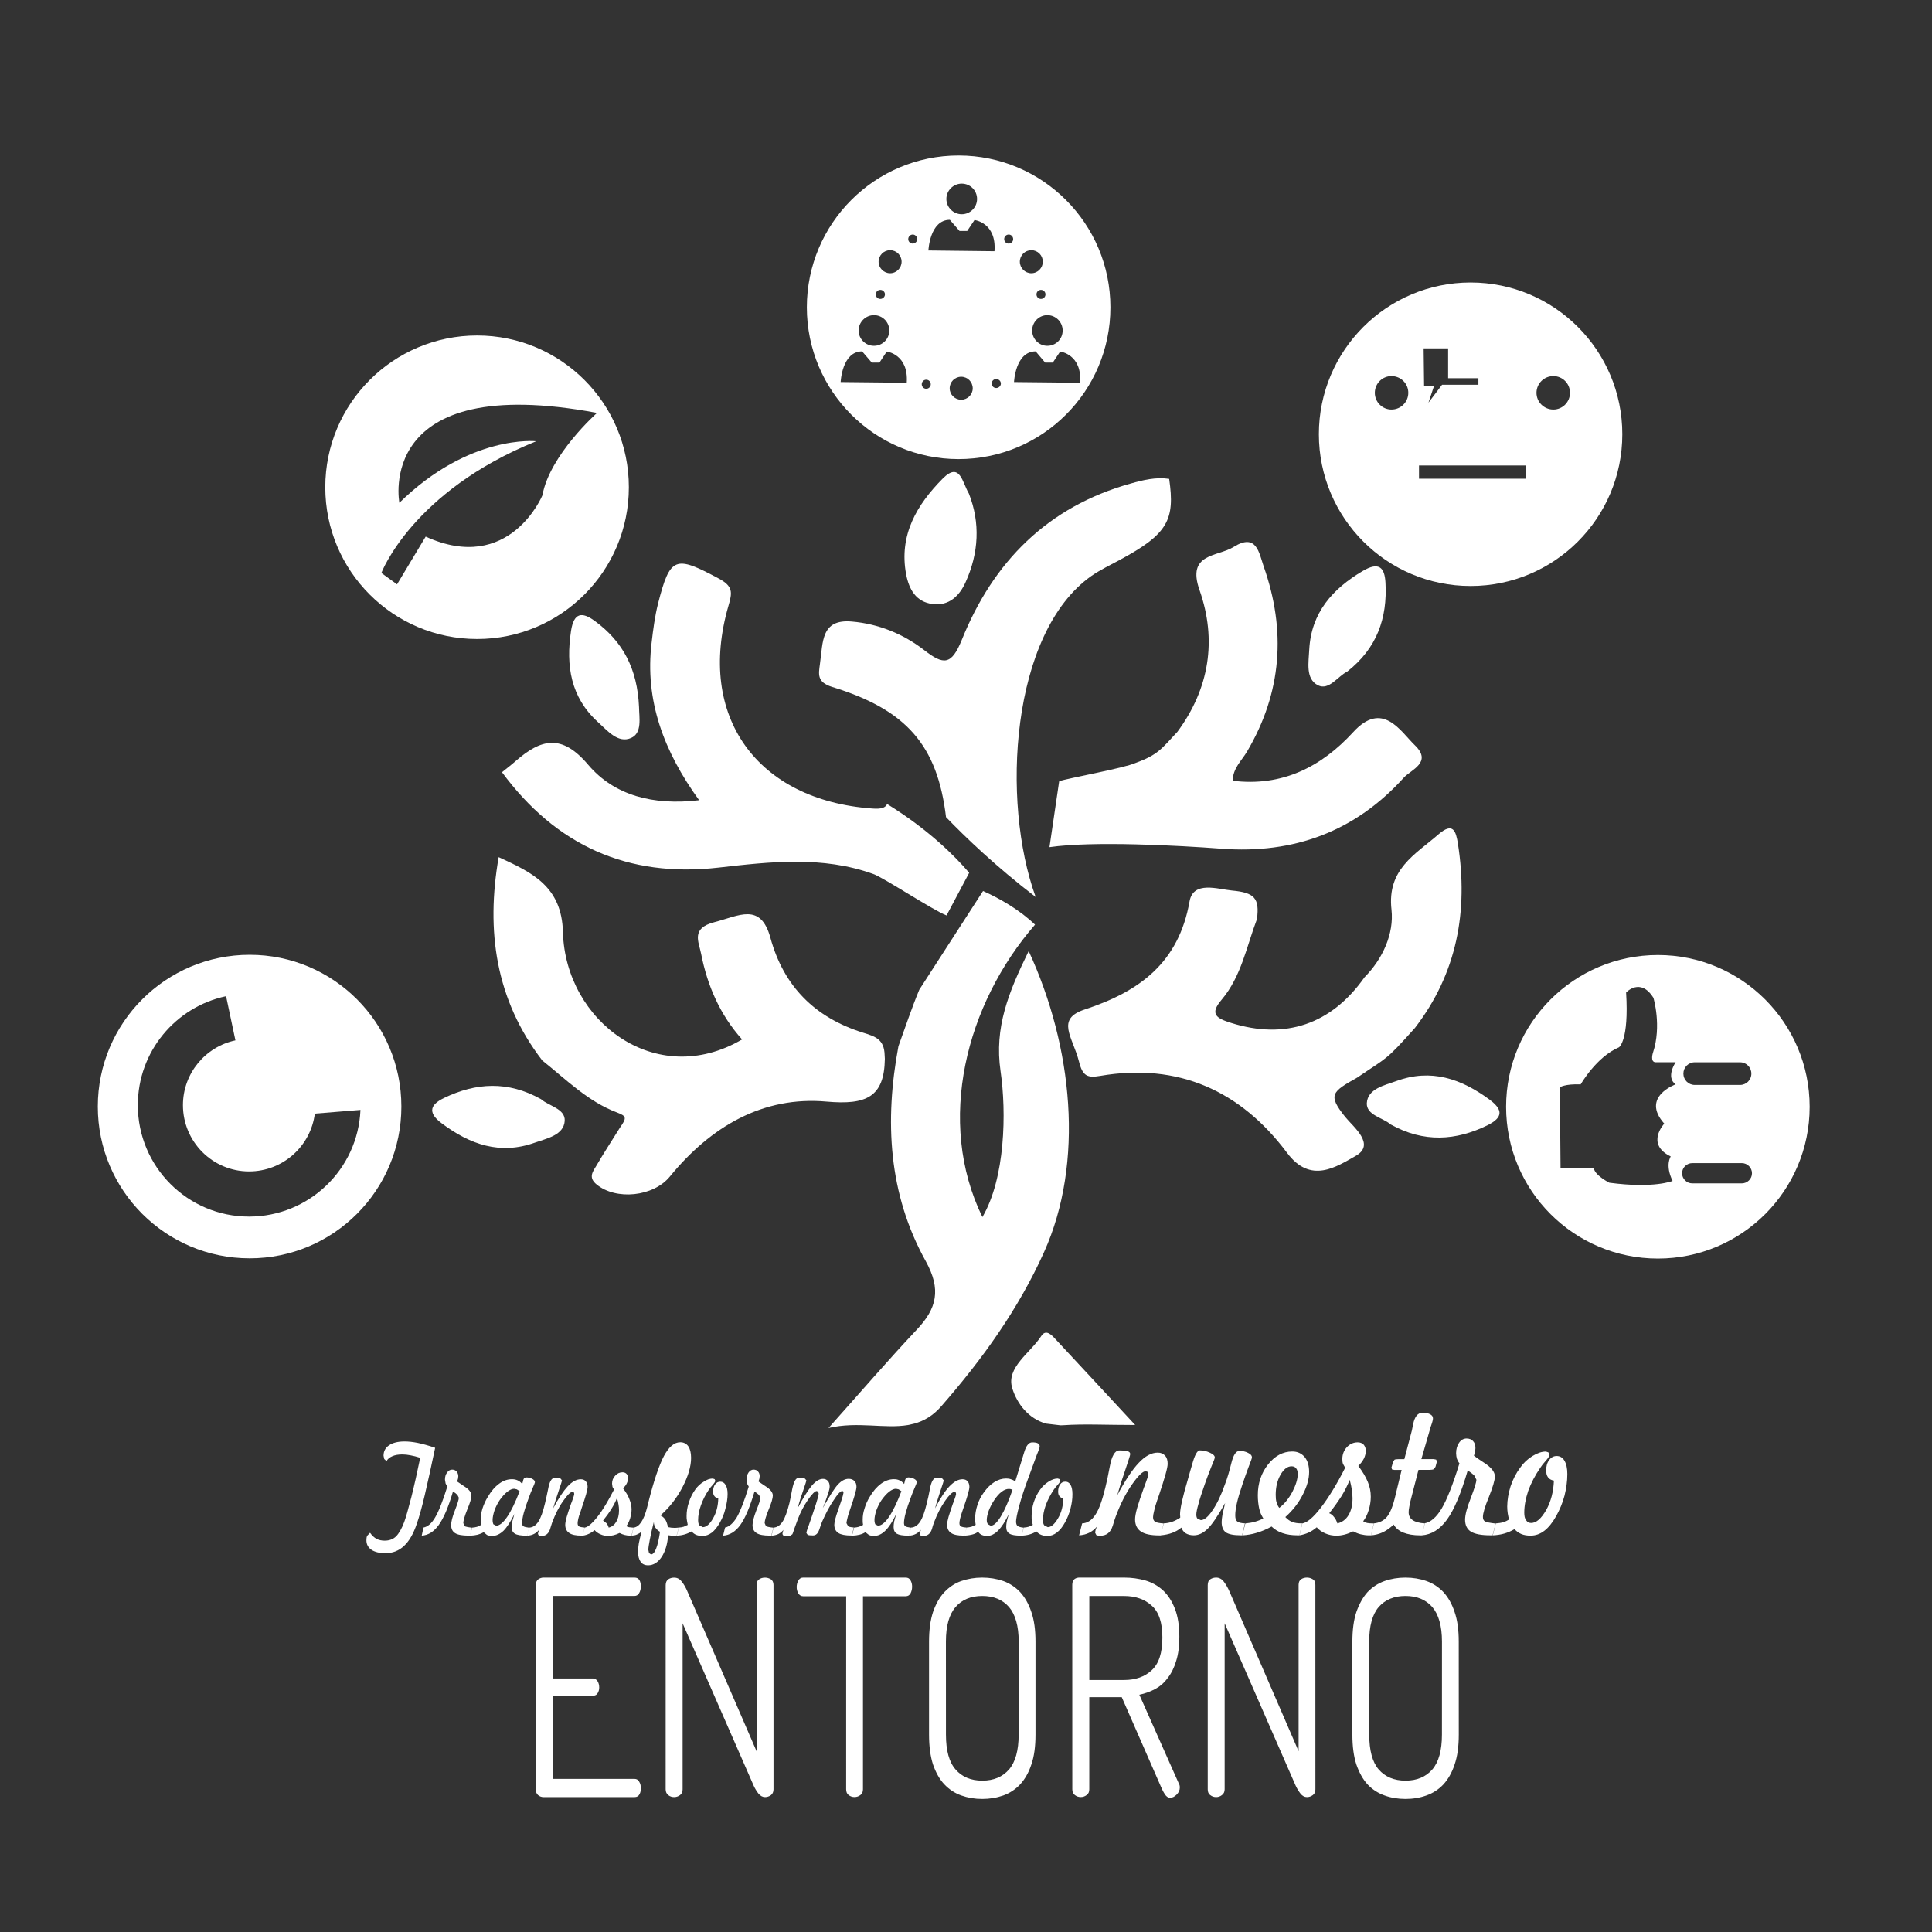
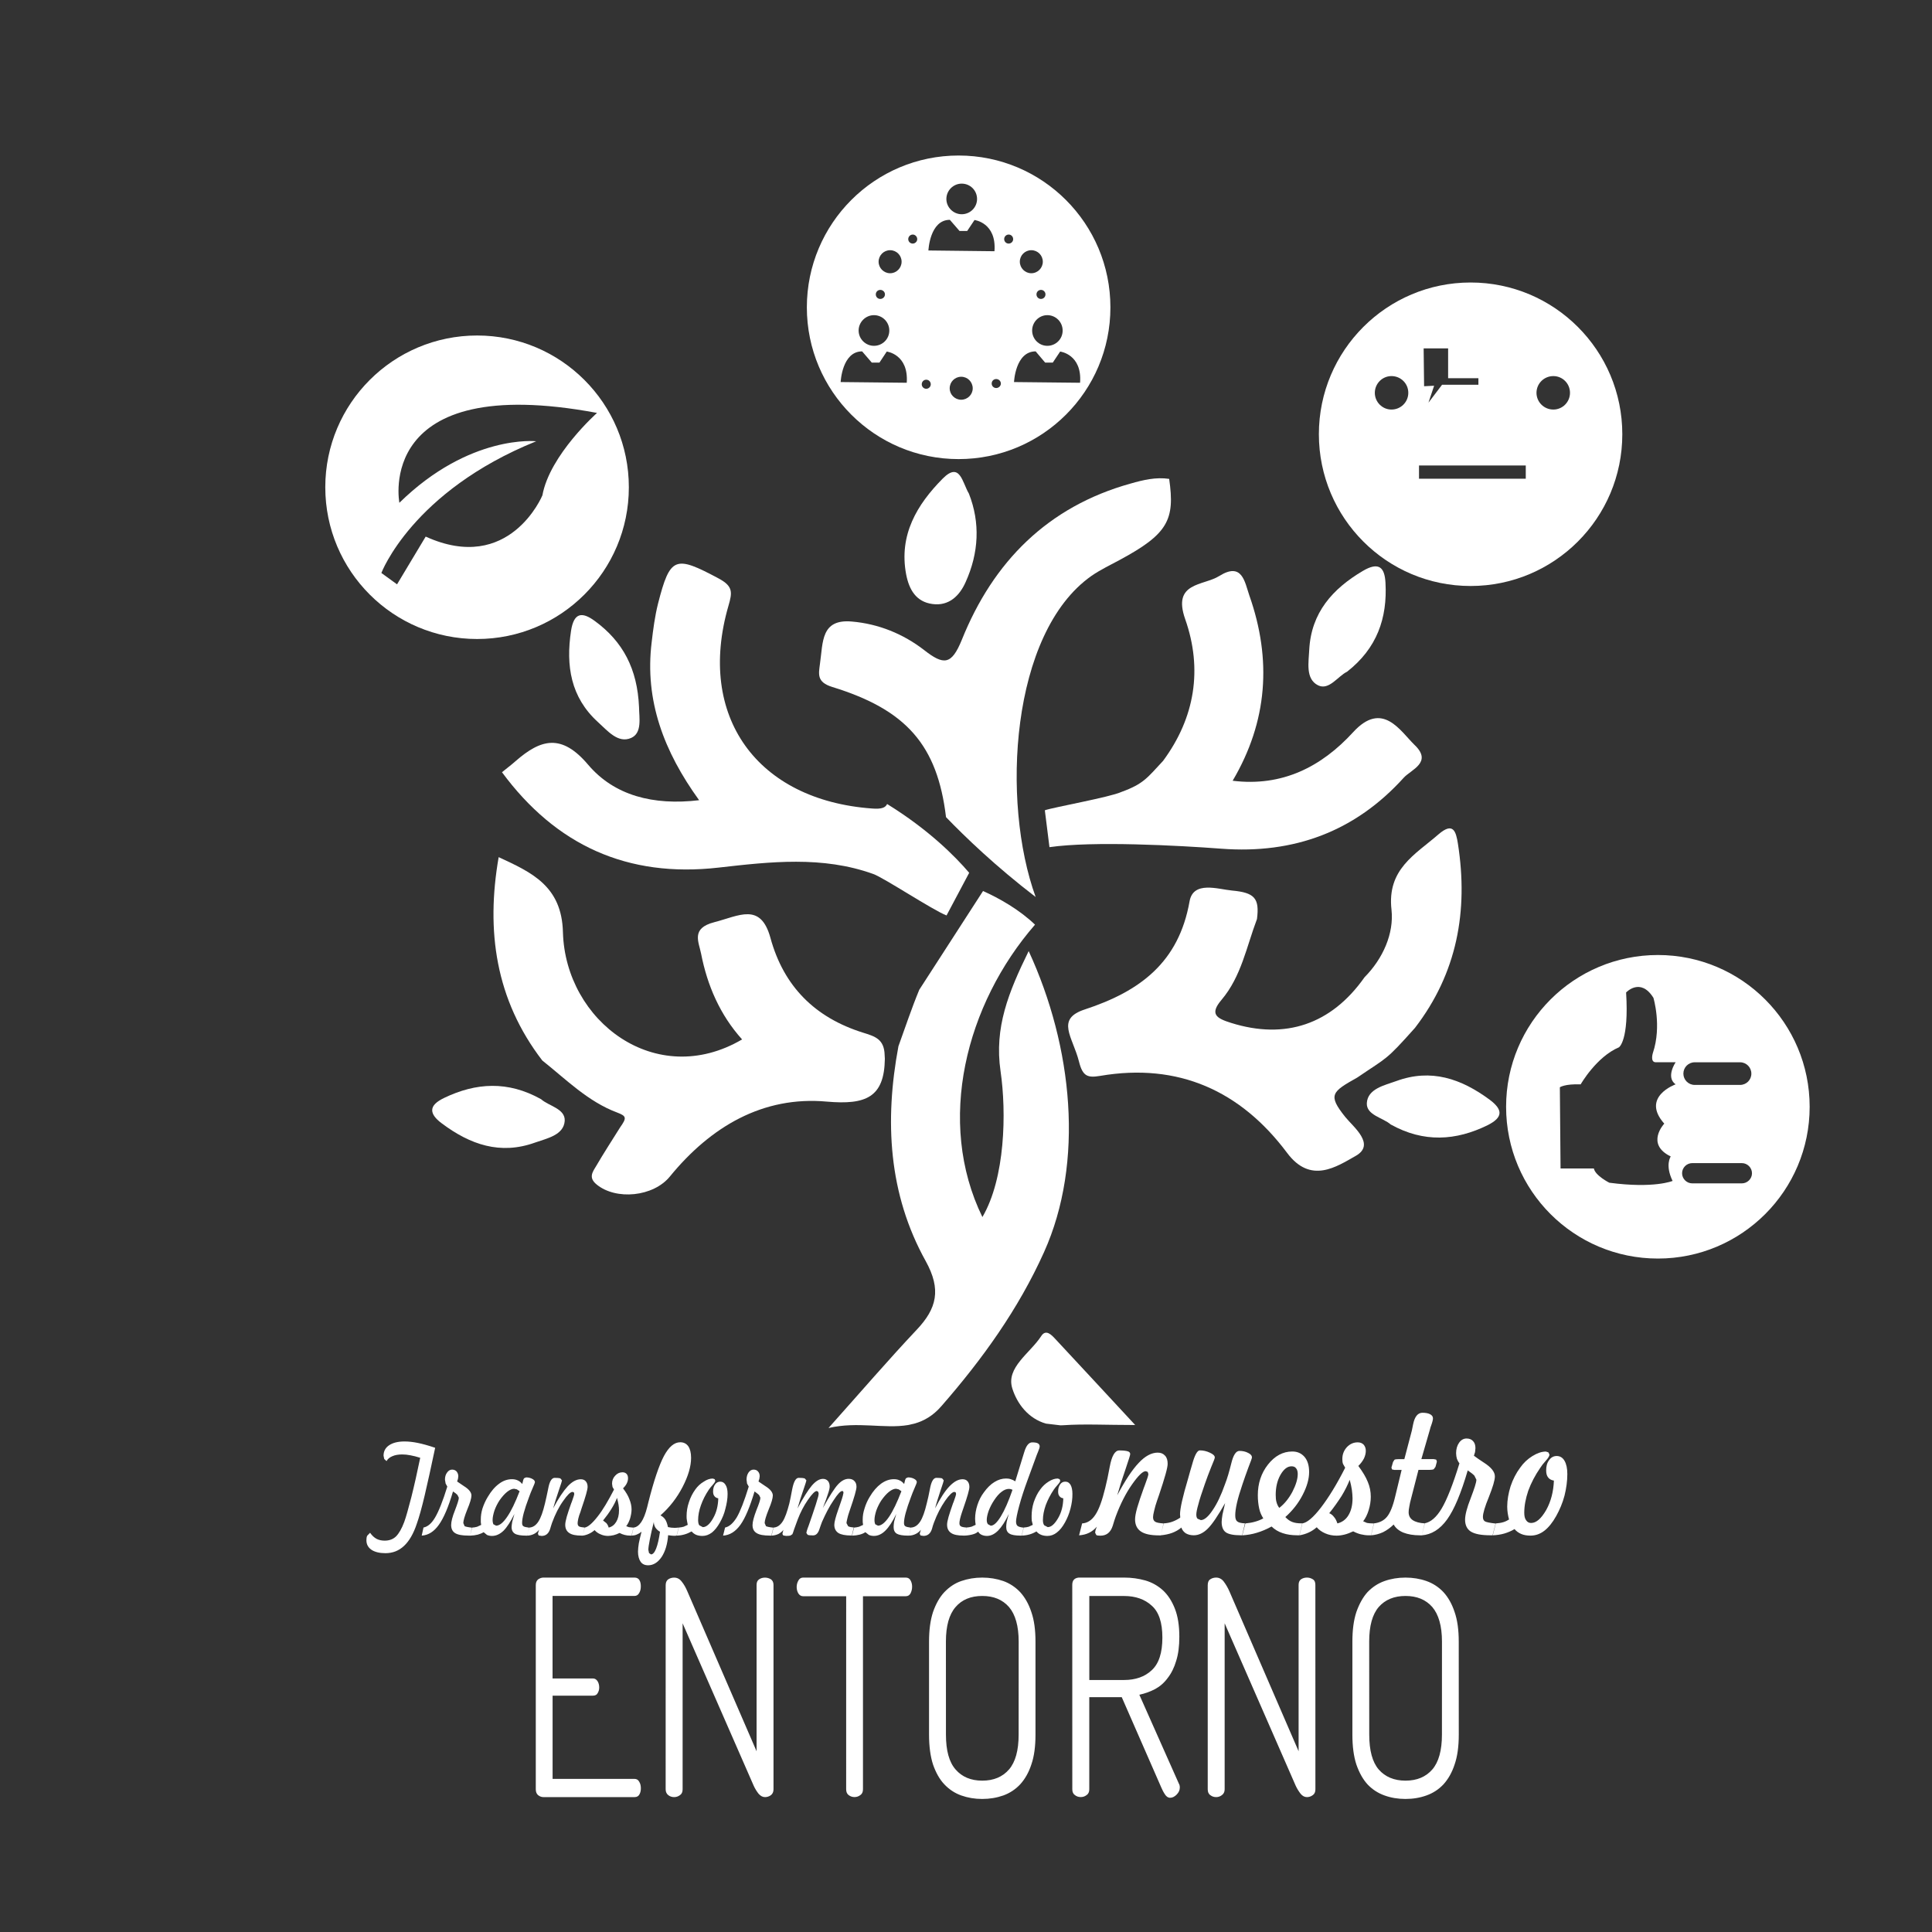
<svg xmlns="http://www.w3.org/2000/svg" version="1.1" id="Capa_1" x="0px" y="0px" width="107.432px" height="107.432px" viewBox="0 0 107.432 107.432" enable-background="new 0 0 107.432 107.432" xml:space="preserve">
  <rect x="0" y="0" width="107.432" height="107.432" fill="#333333" stroke="none" />
  <g>
    <path fill="#FFFFFF" d="M75.479,59.915c1.695-1.156,1.545-0.901,3.203-2.758c2.345-3.05,2.971-6.501,2.389-10.236   c-0.11-0.704-0.269-1.228-1.084-0.524c-1.293,1.124-2.869,1.935-2.61,4.195c0.142,1.312-0.472,2.712-1.499,3.749   c-1.854,2.632-4.417,3.481-7.418,2.54c-0.832-0.258-1.203-0.495-0.536-1.282c1.102-1.302,1.39-2.959,1.972-4.494   c0.148-1.156-0.129-1.471-1.396-1.586c-0.771-0.073-2.149-0.556-2.353,0.604c-0.602,3.399-2.759,5.002-5.826,6.009   c-1.638,0.535-0.675,1.514-0.323,2.896c0.206,0.829,0.482,0.914,1.178,0.798c4.354-0.743,7.814,0.835,10.39,4.275   c1.313,1.769,2.76,0.771,3.814,0.178c1.14-0.639-0.129-1.615-0.575-2.167C73.821,60.879,74.053,60.717,75.479,59.915z" />
    <path fill="#FFFFFF" d="M58.969,79.258l0.148-0.005c1.175-0.081,2.368-0.013,4.007-0.013c-1.685-1.813-3.055-3.302-4.435-4.777   c-0.213-0.231-0.528-0.572-0.787-0.173c-0.611,0.95-1.981,1.755-1.61,2.921c0.268,0.85,0.89,1.671,1.869,1.951L58.969,79.258z" />
    <path fill="#FFFFFF" d="M33.246,40.149c0.528,0.474,1.119,1.211,1.851,0.885c0.622-0.278,0.444-1.122,0.437-1.723   c-0.094-2.105-0.881-3.632-2.474-4.791c-0.686-0.499-1.147-0.472-1.306,0.555C31.458,37.026,31.736,38.774,33.246,40.149z" />
-     <path fill="#FFFFFF" d="M58.357,47.108c2.401-0.349,7.178-0.095,9.565,0.086c4.036,0.303,7.435-0.96,10.139-3.952   c0.408-0.446,1.61-0.849,0.604-1.812c-0.796-0.771-1.788-2.506-3.427-0.709c-1.761,1.921-3.943,3.036-6.695,2.694   c0.02-0.705,0.501-1.117,0.797-1.616c1.945-3.292,2.187-6.735,0.927-10.309c-0.258-0.754-0.396-1.87-1.668-1.078   c-0.887,0.558-2.629,0.329-1.896,2.405c0.974,2.772,0.547,5.47-1.232,7.878c-0.877,0.937-1.072,1.275-2.323,1.729   c-0.629,0.29-3.788,0.853-4.251,1.017L58.357,47.108z" />
+     <path fill="#FFFFFF" d="M58.357,47.108c2.401-0.349,7.178-0.095,9.565,0.086c4.036,0.303,7.435-0.96,10.139-3.952   c0.408-0.446,1.61-0.849,0.604-1.812c-0.796-0.771-1.788-2.506-3.427-0.709c-1.761,1.921-3.943,3.036-6.695,2.694   c1.945-3.292,2.187-6.735,0.927-10.309c-0.258-0.754-0.396-1.87-1.668-1.078   c-0.887,0.558-2.629,0.329-1.896,2.405c0.974,2.772,0.547,5.47-1.232,7.878c-0.877,0.937-1.072,1.275-2.323,1.729   c-0.629,0.29-3.788,0.853-4.251,1.017L58.357,47.108z" />
    <path fill="#FFFFFF" d="M72.803,36.12c-0.029,0.699-0.223,1.631,0.489,1.988c0.612,0.303,1.11-0.517,1.61-0.753   c1.668-1.302,2.25-2.985,2.14-4.952c-0.045-0.847-0.362-1.186-1.259-0.656C74.091,32.746,72.914,34.073,72.803,36.12z" />
    <path fill="#FFFFFF" d="M77.646,60.113c-0.658,0.237-1.595,0.428-1.641,1.225c-0.035,0.675,0.906,0.813,1.325,1.189   c1.844,1.024,3.629,0.907,5.396,0.039c0.41-0.208,0.657-0.427,0.657-0.683c0.001-0.215-0.177-0.454-0.546-0.731   C81.247,59.978,79.572,59.407,77.646,60.113z" />
    <path fill="#FFFFFF" d="M29.746,63.537c0.667-0.237,1.601-0.413,1.656-1.21c0.038-0.682-0.898-0.826-1.314-1.204   c-1.842-1.031-3.62-0.924-5.398-0.068c-0.415,0.203-0.657,0.419-0.657,0.68c0.001,0.213,0.156,0.452,0.536,0.734   C26.144,63.649,27.819,64.23,29.746,63.537z" />
    <path fill="#FFFFFF" d="M47.988,57.422c-2.657-0.831-4.408-2.561-5.148-5.275c-0.546-1.983-1.741-1.221-3.121-0.866   c-1.313,0.336-0.861,1.093-0.732,1.756c0.345,1.762,1.048,3.396,2.278,4.762c-4.794,2.812-9.824-1.013-9.962-5.958   c-0.063-2.58-1.75-3.333-3.574-4.178l0,0c-0.712,4.091-0.177,7.921,2.426,11.307c1.324,1.051,2.537,2.287,4.167,2.896   c0.529,0.199,0.528,0.301,0.158,0.828c-0.452,0.722-0.917,1.437-1.343,2.169c-0.195,0.319-0.417,0.628,0.037,1   c1.075,0.888,3.158,0.694,4.083-0.449c2.261-2.764,5.167-4.481,8.723-4.157c2.167,0.189,3.194-0.234,3.224-2.38l-0.011-0.194   C49.174,57.774,48.653,57.631,47.988,57.422z" />
    <path fill="#FFFFFF" d="M51.848,33.587c0.917,0.127,1.51-0.46,1.844-1.211c0.74-1.633,0.823-3.307,0.185-4.929   c-0.369-0.612-0.491-1.81-1.463-0.827c-1.426,1.442-2.437,3.127-2.027,5.315C50.552,32.79,50.94,33.465,51.848,33.587z" />
    <path fill="#FFFFFF" d="M49.33,44.708c-0.093,0.206-0.315,0.292-0.833,0.251c-6.406-0.463-9.771-5.13-7.991-11.27   c0.222-0.754,0.259-1.092-0.547-1.524c-2.417-1.291-2.695-1.232-3.37,1.408c-0.175,0.701-0.27,1.429-0.353,2.149   c-0.396,3.235,0.686,6.075,2.64,8.775c-2.555,0.305-4.723-0.262-6.176-1.978c-1.473-1.737-2.62-1.426-4.028-0.197   c-0.24,0.214-0.509,0.414-0.759,0.618c3,4.066,6.981,5.879,12.037,5.305c2.88-0.327,5.787-0.662,8.61,0.355   c0.585,0.206,3.308,2.01,4.074,2.305l1.26-2.372C53.09,47.593,51.626,46.128,49.33,44.708z" />
    <path fill="#FFFFFF" d="M57.59,49.88c-1.927-5.292-1.4-14.685,3.1-17.855c0.492-0.341,1.065-0.613,1.548-0.875   c2.723-1.46,3.102-2.248,2.776-4.521c-0.741-0.109-1.435,0.058-2.138,0.258c-4.619,1.285-7.649,4.354-9.391,8.688   c-0.572,1.405-1,1.432-2.102,0.569c-1.157-0.894-2.528-1.454-4.011-1.582c-1.73-0.154-1.602,1.144-1.776,2.348   c-0.075,0.581-0.187,1.021,0.686,1.291c4.121,1.266,5.843,3.237,6.323,7.237C53.674,46.545,55.356,48.167,57.59,49.88z" />
    <path fill="#FFFFFF" d="M54.664,49.546l-3.547,5.492c-0.425,1.027-0.778,2.091-1.158,3.14c-0.777,4.151-0.557,8.219,1.519,11.952   c0.871,1.577,0.621,2.628-0.509,3.819c-1.545,1.639-3.02,3.354-4.898,5.458c1.622-0.379,3.111,0.058,4.427-0.166l0.345-0.078   c0.535-0.148,1.044-0.438,1.508-0.976c2.277-2.607,4.278-5.39,5.704-8.559c2.25-4.997,1.602-11.426-0.854-16.742   c-1.127,2.301-1.916,4.252-1.564,6.677c0.335,2.294,0.261,5.947-1.009,8.113c-2.592-5.314-0.917-11.84,2.926-16.259   C56.673,50.575,55.571,49.954,54.664,49.546z" />
    <path fill="#FFFFFF" d="M22.208,27.958c0,0-1.417-7.318,10.991-4.997c0.001,0-2.631,2.333-3.038,4.583   c0.001,0-1.824,4.417-6.49,2.294l-1.593,2.655l-0.871-0.632c0,0,1.704-4.531,8.61-7.324C29.821,24.536,26.116,24.129,22.208,27.958   L22.208,27.958z M26.533,18.656c-4.667,0-8.445,3.779-8.445,8.439c0.001,4.661,3.777,8.438,8.444,8.438   c4.656,0,8.436-3.776,8.436-8.438C34.969,22.435,31.189,18.656,26.533,18.656z" />
    <path fill="#FFFFFF" d="M58.238,17.525c0.473,0,0.852,0.384,0.852,0.854c0.002,0.473-0.38,0.851-0.852,0.851   c-0.463,0-0.844-0.378-0.844-0.851C57.394,17.908,57.775,17.525,58.238,17.525L58.238,17.525z M56.386,21.245   c0,0,0.073-1.706,1.203-1.706l0.528,0.623h0.425l0.409-0.613c0,0,1.229,0.146,1.108,1.735L56.386,21.245L56.386,21.245z    M53.477,10.211c0.474,0,0.854,0.379,0.854,0.854c0,0.466-0.38,0.848-0.854,0.848c-0.462,0-0.852-0.382-0.852-0.848   C52.625,10.59,53.014,10.211,53.477,10.211L53.477,10.211z M51.626,13.928c0,0,0.073-1.704,1.192-1.704l0.538,0.619h0.427   l0.406-0.609c0,0,1.231,0.145,1.11,1.736L51.626,13.928L51.626,13.928z M48.599,17.525c0.473,0,0.852,0.384,0.852,0.854   c0.001,0.473-0.381,0.851-0.854,0.851c-0.462,0-0.852-0.378-0.852-0.851C47.746,17.908,48.135,17.525,48.599,17.525L48.599,17.525z    M46.746,21.245c0,0,0.073-1.706,1.194-1.706l0.536,0.623h0.428l0.405-0.613c0,0,1.224,0.146,1.112,1.735L46.746,21.245   L46.746,21.245z M57.348,13.913c0.354,0,0.639,0.286,0.639,0.639c0.002,0.351-0.287,0.642-0.639,0.642s-0.639-0.291-0.639-0.642   C56.709,14.199,56.996,13.913,57.348,13.913L57.348,13.913z M49.497,13.913c0.352,0,0.638,0.286,0.638,0.639   c0.002,0.351-0.287,0.642-0.639,0.642s-0.64-0.291-0.64-0.642C48.859,14.199,49.143,13.913,49.497,13.913L49.497,13.913z    M54.09,21.594c0,0.349-0.289,0.634-0.641,0.634c-0.353,0-0.64-0.285-0.64-0.634c0-0.358,0.287-0.644,0.64-0.644   C53.803,20.95,54.088,21.235,54.09,21.594L54.09,21.594z M51.757,21.366c0,0.14-0.114,0.253-0.252,0.253   c-0.139,0-0.25-0.113-0.25-0.253c0.002-0.141,0.111-0.252,0.25-0.252S51.755,21.226,51.757,21.366L51.757,21.366z M55.655,21.327   c0,0.138-0.121,0.25-0.261,0.25c-0.138,0-0.25-0.112-0.25-0.25c0-0.141,0.111-0.25,0.25-0.25   C55.535,21.077,55.654,21.187,55.655,21.327L55.655,21.327z M50.757,13.043c0.128,0,0.247,0.112,0.247,0.253   c0.003,0.136-0.12,0.249-0.25,0.249c-0.138,0-0.25-0.112-0.25-0.249C50.506,13.156,50.617,13.043,50.757,13.043L50.757,13.043z    M48.951,16.12c0.14,0,0.258,0.111,0.258,0.25c0,0.142-0.12,0.253-0.259,0.253c-0.14,0-0.25-0.112-0.25-0.253   C48.701,16.231,48.811,16.12,48.951,16.12L48.951,16.12z M57.886,16.12c0.137,0,0.249,0.111,0.249,0.25   c0.001,0.142-0.112,0.253-0.251,0.253c-0.138,0-0.249-0.112-0.249-0.253C57.635,16.231,57.746,16.12,57.886,16.12L57.886,16.12z    M56.09,13.043c0.138,0,0.248,0.112,0.248,0.253c0.003,0.136-0.11,0.249-0.251,0.249c-0.137,0-0.248-0.112-0.248-0.249   C55.84,13.156,55.95,13.043,56.09,13.043L56.09,13.043z M53.304,8.648c-4.66,0-8.438,3.781-8.438,8.444   c0.002,4.659,3.777,8.437,8.436,8.437c4.668,0,8.444-3.776,8.444-8.437C61.747,12.429,57.968,8.648,53.304,8.648z" />
    <path fill="#FFFFFF" d="M78.906,25.884h5.937v0.736h-5.937V25.884L78.906,25.884z M78.275,27.086L77.96,23.62   c0,0-0.918-0.865-1.688,0.155l0.141,4.439c0,0-0.155,0.575,0.63,0.551h1.778l0.082,2.073c0,0,0.707,0.628,1.316,0.078l-0.002-3.31   c0,0,0.075-0.543-0.944-0.469L78.275,27.086L78.275,27.086z M85.478,27.086l-1,0.052c-1.019-0.074-0.942,0.469-0.942,0.469   l-0.002,3.31c0.61,0.55,1.315-0.078,1.315-0.078l0.075-2.073h1.784c0.788,0.024,0.633-0.551,0.633-0.551l0.128-4.439   c-0.761-1.021-1.677-0.155-1.677-0.155L85.478,27.086L85.478,27.086z M86.377,20.913c0.51,0,0.925,0.415,0.925,0.93   c0.001,0.514-0.417,0.931-0.926,0.931c-0.517,0-0.937-0.417-0.937-0.931C85.441,21.326,85.858,20.913,86.377,20.913L86.377,20.913z    M77.375,20.913c0.519,0,0.936,0.415,0.936,0.93c0,0.514-0.417,0.931-0.936,0.931c-0.507,0-0.926-0.417-0.926-0.931   C76.452,21.326,76.867,20.913,77.375,20.913L77.375,20.913z M79.432,22.391l0.314-0.942l-0.557,0.028l-0.025-2.104h1.361v1.658   h1.684v0.363h-2.02L79.432,22.391L79.432,22.391z M82.423,19.846h1.575v0.368h-1.575V19.846L82.423,19.846z M81.739,19.143v0.369   h2.261v-0.369H81.739L81.739,19.143z M81.739,18.439h2.261v0.366h-2.261V18.439L81.739,18.439z M84.229,21.421l-0.187-0.707   l0.659-0.051v-2.602h-3.596l0.029,2.652h1.989L84.229,21.421L84.229,21.421z M81.775,15.709c-4.657,0-8.437,3.777-8.437,8.438   c0.003,4.661,3.778,8.438,8.437,8.438c4.659,0,8.436-3.776,8.436-8.438S86.432,15.709,81.775,15.709z" />
    <path fill="#FFFFFF" d="M82.423,19.846v0.368h1.575v-0.368H82.423L82.423,19.846z M81.739,19.143v0.369h2.261v-0.369H81.739   L81.739,19.143z M81.739,18.439v0.366h2.261v-0.366H81.739L81.739,18.439z M84.229,21.421l-1.104-0.707h-1.989l-0.029-2.652h3.596   v2.602l-0.659,0.051L84.229,21.421z" />
    <path fill="#FFFFFF" d="M86.777,64.975l-0.039-4.515c0,0,0.27-0.196,1.157-0.162c0.001,0,0.871-1.528,2.129-2.061   c0.003,0,0.565-0.361,0.398-3.049c0.001,0,0.796-0.859,1.519,0.297c0,0,0.473,1.561-0.026,3.054c0,0-0.166,0.496,0.129,0.529h1.132   c0,0-0.566,0.83-0.001,1.229c0.001,0-1.955,0.695-0.631,2.185c0,0-1.064,1.133,0.36,1.825c0.001,0-0.333,0.466,0.103,1.36   c0.002,0-1.026,0.433-3.519,0.1c0.001,0-0.786-0.396-0.859-0.793H86.777L86.777,64.975z M94.1,64.677h2.758   c0.307,0,0.564,0.253,0.564,0.563c0.002,0.31-0.259,0.563-0.564,0.563H94.1c-0.308,0-0.565-0.253-0.565-0.563   C93.534,64.93,93.792,64.677,94.1,64.677L94.1,64.677z M93.229,62.885c-0.307,0-0.556,0.246-0.556,0.548   c0,0.3,0.251,0.544,0.556,0.544h3.675c0.298,0,0.549-0.244,0.549-0.544c0-0.303-0.25-0.548-0.547-0.548H93.229L93.229,62.885z    M93.276,61.061c-0.316-0.001-0.564,0.252-0.564,0.562s0.25,0.564,0.564,0.564h3.582c0.307,0,0.566-0.256,0.564-0.564   c0-0.31-0.259-0.563-0.564-0.562H93.276L93.276,61.061z M94.239,59.07h2.521c0.35,0,0.627,0.284,0.627,0.63   c0.003,0.347-0.277,0.629-0.629,0.629h-2.519c-0.352,0-0.632-0.282-0.632-0.629C93.607,59.354,93.885,59.07,94.239,59.07   L94.239,59.07z M92.191,53.105c-4.667,0-8.442,3.781-8.442,8.439c0,4.663,3.775,8.44,8.442,8.44c4.658,0,8.438-3.777,8.438-8.44   C100.627,56.886,96.849,53.105,92.191,53.105z" />
-     <path fill="#FFFFFF" d="M12.571,55.395l0.52,2.456c-1.667,0.353-2.918,1.831-2.918,3.604c0.002,2.037,1.647,3.684,3.676,3.684   c1.88,0,3.426-1.401,3.658-3.215l2.537-0.205c-0.138,3.298-2.861,5.931-6.195,5.931c-3.416,0-6.185-2.775-6.185-6.194   C7.662,58.476,9.763,55.99,12.571,55.395L12.571,55.395z M11.423,60.81l2.86,2.509l4.056-5.37l-1.537-1.192l-2.659,3.601   l-1.276-1.064L11.423,60.81L11.423,60.81z M13.885,53.093c-4.667,0-8.446,3.779-8.446,8.44s3.778,8.438,8.445,8.438   c4.657,0,8.435-3.775,8.435-8.438C22.321,56.872,18.541,53.093,13.885,53.093z" />
    <path fill="#FFFFFF" d="M86.407,82.331c-0.148-0.025-0.254-0.084-0.327-0.183c-0.071-0.093-0.103-0.225-0.103-0.383   c0-0.23,0.046-0.419,0.166-0.575c0.104-0.15,0.25-0.227,0.419-0.227c0.186,0,0.331,0.088,0.435,0.265   c0.103,0.178,0.157,0.423,0.157,0.737c0,0.395-0.056,0.797-0.157,1.204c-0.109,0.412-0.27,0.787-0.463,1.134   c-0.203,0.365-0.428,0.639-0.657,0.816c-0.24,0.183-0.491,0.271-0.771,0.271c-0.191,0-0.359-0.026-0.509-0.088   c-0.146-0.061-0.278-0.153-0.379-0.275c-0.177,0.107-0.371,0.188-0.564,0.246c-0.194,0.057-0.417,0.091-0.647,0.101l0.168-0.663   c0.156-0.01,0.285-0.029,0.414-0.067c0.121-0.036,0.222-0.086,0.324-0.15c-0.026-0.107-0.057-0.223-0.073-0.34   c-0.017-0.12-0.029-0.246-0.029-0.381c0.002-0.361,0.066-0.734,0.187-1.126c0.131-0.388,0.308-0.732,0.528-1.027   c0.187-0.271,0.417-0.487,0.686-0.653s0.519-0.251,0.75-0.251l0.14,0.046l0.058,0.123c0,0.077-0.066,0.19-0.205,0.343   c-0.14,0.155-0.241,0.286-0.307,0.394c-0.287,0.415-0.51,0.844-0.667,1.273c-0.146,0.436-0.222,0.839-0.222,1.217   c0.001,0.184,0.026,0.319,0.102,0.423c0.066,0.1,0.157,0.152,0.277,0.152c0.289,0,0.564-0.241,0.843-0.724   C86.247,83.48,86.384,82.934,86.407,82.331L86.407,82.331z M79.062,85.374c0.537-0.039,1.009-0.331,1.406-0.882   c0.4-0.555,0.778-1.464,1.148-2.729c0.176,0.119,0.297,0.216,0.369,0.292l0.112,0.226c0,0.15-0.112,0.491-0.314,1.022   c-0.212,0.536-0.315,0.938-0.315,1.207c0.002,0.302,0.112,0.525,0.324,0.658c0.224,0.137,0.584,0.204,1.084,0.204h0.12l0.168-0.654   c-0.314-0.034-0.521-0.076-0.596-0.122c-0.072-0.049-0.108-0.128-0.108-0.247c0-0.194,0.108-0.567,0.332-1.108   c0.216-0.549,0.333-0.927,0.333-1.144c0-0.256-0.212-0.513-0.619-0.771c-0.222-0.146-0.407-0.271-0.546-0.378l0.063-0.202   l0.021-0.218c0-0.16-0.037-0.293-0.13-0.391c-0.082-0.098-0.214-0.147-0.361-0.147c-0.165,0-0.306,0.077-0.416,0.233   c-0.109,0.154-0.168,0.35-0.168,0.585c0.002,0.116,0.02,0.223,0.046,0.314c0.039,0.088,0.075,0.172,0.14,0.248   c-0.367,1.195-0.702,2.032-0.989,2.514s-0.603,0.756-0.945,0.822L79.062,85.374L79.062,85.374z M76.24,85.374l0.154-0.663   c0.314-0.035,0.556-0.155,0.731-0.367c0.177-0.213,0.333-0.596,0.463-1.154l0.352-1.454h-0.406l-0.13-0.026l-0.028-0.095v-0.027   l0.02-0.059l0.065-0.231l0.083-0.129c0.048-0.021,0.119-0.031,0.24-0.031h0.307l0.417-1.587c0.016-0.088,0.045-0.202,0.072-0.354   c0.085-0.423,0.26-0.638,0.519-0.638c0.187,0,0.324,0.029,0.426,0.083c0.104,0.054,0.157,0.132,0.157,0.227   c0.001,0.067-0.026,0.193-0.093,0.378c-0.035,0.099-0.064,0.175-0.073,0.235l-0.479,1.655h0.69l0.132,0.026l0.037,0.085v0.046   l-0.01,0.037l-0.063,0.235l-0.097,0.132c-0.053,0.024-0.129,0.037-0.239,0.037h-0.61l-0.407,1.582   c-0.046,0.176-0.084,0.326-0.102,0.458c-0.027,0.132-0.038,0.234-0.038,0.316c0.001,0.185,0.073,0.331,0.223,0.437   c0.156,0.104,0.379,0.166,0.676,0.183l-0.166,0.664h-0.103c-0.368,0-0.675-0.055-0.926-0.153c-0.249-0.104-0.428-0.253-0.536-0.448   c-0.187,0.182-0.381,0.321-0.594,0.428C76.683,85.301,76.458,85.359,76.24,85.374L76.24,85.374z M72.257,85.374   c0.186-0.029,0.359-0.085,0.517-0.157c0.167-0.076,0.308-0.174,0.445-0.291c0.122,0.146,0.286,0.259,0.48,0.342   c0.193,0.085,0.407,0.124,0.62,0.124c0.13,0,0.278-0.018,0.437-0.057c0.157-0.038,0.322-0.103,0.491-0.182   c0.146,0.076,0.286,0.131,0.425,0.165c0.149,0.035,0.296,0.056,0.445,0.056h0.129l0.157-0.663h-0.083   c-0.119-0.001-0.224-0.01-0.307-0.026l-0.212-0.092c0.129-0.164,0.23-0.371,0.305-0.612c0.075-0.24,0.119-0.494,0.119-0.751   c0.001-0.285-0.054-0.563-0.166-0.826c-0.108-0.272-0.287-0.567-0.526-0.888c0.14-0.139,0.239-0.274,0.313-0.417   c0.064-0.139,0.102-0.28,0.102-0.417c0.003-0.147-0.046-0.263-0.119-0.349c-0.083-0.087-0.195-0.129-0.334-0.129   c-0.229,0-0.435,0.091-0.603,0.271c-0.166,0.186-0.249,0.403-0.249,0.657c0,0.103,0.009,0.191,0.037,0.27l0.121,0.213   c-0.463,0.919-0.919,1.656-1.344,2.211c-0.426,0.555-0.778,0.852-1.047,0.886L72.257,85.374L72.257,85.374z M73.914,84.144   c0.259-0.319,0.479-0.635,0.686-0.955c0.193-0.317,0.341-0.619,0.453-0.901c0.056,0.203,0.093,0.385,0.119,0.552   c0.02,0.166,0.038,0.322,0.038,0.469c0,0.38-0.072,0.689-0.224,0.943c-0.146,0.245-0.36,0.399-0.618,0.459   c-0.048-0.141-0.103-0.262-0.187-0.355C74.108,84.255,74.016,84.184,73.914,84.144L73.914,84.144z M70.708,84.884   c-0.275,0.152-0.546,0.266-0.814,0.346c-0.268,0.084-0.546,0.129-0.813,0.145l0.167-0.663c0.186-0.017,0.37-0.046,0.527-0.092   c0.166-0.044,0.324-0.107,0.473-0.188c-0.103-0.162-0.187-0.346-0.231-0.558c-0.045-0.209-0.074-0.455-0.074-0.733   c0-0.65,0.186-1.22,0.565-1.703c0.38-0.482,0.833-0.725,1.351-0.725c0.287,0,0.51,0.101,0.687,0.306   c0.167,0.201,0.25,0.484,0.25,0.835c0,0.384-0.119,0.808-0.36,1.272c-0.239,0.466-0.564,0.878-0.963,1.232   c0.121,0.127,0.24,0.218,0.38,0.271c0.14,0.055,0.305,0.079,0.508,0.079l0.058,0.001l-0.156,0.663h-0.12   c-0.308,0-0.585-0.039-0.817-0.119C71.081,85.174,70.876,85.047,70.708,84.884L70.708,84.884z M71.137,83.848   c0.286-0.22,0.526-0.517,0.729-0.894c0.193-0.377,0.297-0.708,0.297-0.989c0-0.138-0.029-0.245-0.094-0.321   c-0.056-0.074-0.139-0.108-0.251-0.108c-0.229,0-0.434,0.157-0.618,0.479c-0.177,0.316-0.262,0.688-0.262,1.106   c0,0.162,0.011,0.299,0.046,0.415C71.015,83.648,71.062,83.755,71.137,83.848L71.137,83.848z M64.542,85.374   c0.242-0.024,0.454-0.067,0.64-0.137c0.176-0.067,0.353-0.16,0.509-0.295c0.047,0.142,0.14,0.251,0.249,0.321   c0.122,0.07,0.261,0.109,0.445,0.109c0.26,0,0.518-0.119,0.76-0.355c0.251-0.241,0.573-0.717,0.98-1.436   c-0.064,0.266-0.11,0.479-0.147,0.639c-0.025,0.165-0.046,0.305-0.046,0.412c0,0.276,0.083,0.468,0.231,0.575   c0.157,0.108,0.434,0.165,0.834,0.165h0.074l0.156-0.663c-0.214-0.01-0.361-0.046-0.427-0.108c-0.083-0.063-0.112-0.179-0.112-0.34   c0-0.173,0.029-0.399,0.094-0.685c0.064-0.282,0.167-0.627,0.307-1.039c0.093-0.292,0.213-0.609,0.332-0.94   c0.132-0.332,0.195-0.517,0.195-0.55c0.001-0.099-0.065-0.188-0.214-0.257c-0.139-0.073-0.297-0.11-0.481-0.11   c-0.192,0-0.342,0.232-0.453,0.692c-0.111,0.445-0.222,0.836-0.352,1.165c-0.213,0.606-0.444,1.09-0.694,1.451   c-0.241,0.362-0.463,0.54-0.648,0.54l-0.183-0.077c-0.049-0.053-0.068-0.127-0.068-0.231c0-0.117,0.038-0.307,0.112-0.564   c0.065-0.26,0.186-0.634,0.36-1.128c0.103-0.302,0.222-0.611,0.353-0.942c0.14-0.322,0.203-0.504,0.203-0.537   c0.002-0.099-0.092-0.188-0.277-0.271c-0.176-0.083-0.36-0.127-0.556-0.127c-0.14,0-0.287,0.261-0.426,0.78   c-0.045,0.153-0.084,0.28-0.11,0.373c-0.027,0.1-0.065,0.246-0.121,0.432c-0.296,0.992-0.444,1.652-0.444,1.976l0.01,0.108v0.073   c-0.148,0.099-0.297,0.173-0.443,0.226c-0.147,0.054-0.314,0.082-0.473,0.091L64.542,85.374L64.542,85.374z M60.989,84.894   c-0.12,0.146-0.27,0.26-0.428,0.339c-0.166,0.081-0.343,0.126-0.557,0.142l0.169-0.663c0.285-0.016,0.536-0.173,0.738-0.482   c0.206-0.307,0.38-0.807,0.547-1.488c0.084-0.331,0.167-0.723,0.25-1.176c0.111-0.604,0.288-0.912,0.528-0.912   c0.223,0,0.379,0.018,0.472,0.047c0.095,0.026,0.139,0.08,0.139,0.158c0.002,0.053-0.093,0.334-0.259,0.835   c-0.175,0.502-0.332,0.991-0.463,1.456c0.437-0.82,0.834-1.426,1.193-1.801c0.354-0.383,0.716-0.573,1.057-0.573   c0.178,0,0.306,0.055,0.407,0.166c0.104,0.108,0.147,0.261,0.147,0.456c0.001,0.223-0.166,0.798-0.48,1.735l-0.108,0.31   c-0.068,0.197-0.123,0.384-0.161,0.555c-0.044,0.175-0.063,0.292-0.063,0.364c0,0.121,0.036,0.205,0.119,0.257   c0.075,0.049,0.231,0.078,0.464,0.094l-0.157,0.664h-0.103c-0.453,0-0.787-0.072-1-0.217c-0.214-0.145-0.323-0.37-0.323-0.676   c0.001-0.139,0.036-0.354,0.119-0.646c0.086-0.287,0.204-0.658,0.371-1.11l0.036-0.091c0.142-0.376,0.214-0.598,0.214-0.668   l-0.036-0.122l-0.112-0.039c-0.167,0-0.415,0.246-0.759,0.733c-0.344,0.489-0.648,1.085-0.907,1.781   c-0.046,0.14-0.112,0.311-0.167,0.518c-0.118,0.371-0.343,0.554-0.687,0.554c-0.109,0-0.185-0.01-0.229-0.037l-0.064-0.129   l0.02-0.129L60.989,84.894z" />
    <path fill="#FFFFFF" d="M80.183,91.283c0-0.869-0.187-1.51-0.538-1.922c-0.36-0.41-0.853-0.615-1.491-0.615   c-0.628,0-1.13,0.205-1.489,0.615c-0.353,0.412-0.529,1.053-0.529,1.922l0.003,5.175c0,0.88,0.174,1.526,0.526,1.937   c0.359,0.411,0.859,0.621,1.489,0.621c0.64,0,1.131-0.21,1.491-0.621c0.354-0.409,0.536-1.057,0.536-1.937L80.183,91.283   L80.183,91.283z M78.155,100.034c-0.416,0-0.807-0.064-1.167-0.195c-0.36-0.128-0.677-0.332-0.945-0.616   c-0.257-0.283-0.462-0.65-0.619-1.102c-0.148-0.451-0.222-1.005-0.222-1.663v-5.175c0-0.646,0.072-1.192,0.222-1.646   c0.159-0.448,0.361-0.817,0.619-1.104c0.271-0.282,0.585-0.489,0.945-0.616s0.749-0.192,1.166-0.192   c0.418,0,0.807,0.065,1.167,0.192c0.361,0.127,0.677,0.334,0.944,0.616c0.262,0.286,0.472,0.655,0.62,1.104   c0.158,0.453,0.231,1.001,0.231,1.646l0.002,5.175c0,0.658-0.076,1.212-0.233,1.663c-0.146,0.449-0.36,0.817-0.62,1.102   c-0.267,0.284-0.584,0.488-0.944,0.616C78.959,99.969,78.57,100.034,78.155,100.034L78.155,100.034z M72.674,99.931   c-0.132,0-0.252-0.063-0.354-0.189c-0.101-0.13-0.193-0.277-0.269-0.44l-3.952-9.036v9.233c0,0.146-0.058,0.256-0.158,0.324   c-0.092,0.074-0.204,0.108-0.315,0.108c-0.117,0-0.23-0.034-0.322-0.108c-0.102-0.068-0.146-0.179-0.146-0.324V88.143   c0-0.152,0.046-0.266,0.146-0.327c0.094-0.061,0.203-0.092,0.322-0.092c0.169,0,0.315,0.078,0.427,0.228   c0.112,0.15,0.222,0.331,0.314,0.546l3.844,8.883v-9.253c0-0.146,0.047-0.249,0.14-0.312c0.094-0.061,0.202-0.092,0.324-0.092   c0.119,0,0.222,0.031,0.322,0.092c0.104,0.063,0.146,0.166,0.146,0.312l0.002,11.371c0,0.146-0.047,0.256-0.148,0.324   C72.895,99.897,72.792,99.931,72.674,99.931L72.674,99.931z M60.573,88.746v4.673h1.936c0.629,0,1.146-0.179,1.533-0.542   c0.398-0.365,0.594-0.968,0.594-1.813c0.001-0.833-0.194-1.431-0.594-1.78c-0.388-0.358-0.907-0.536-1.536-0.536L60.573,88.746   L60.573,88.746z M59.625,88.126c0-0.247,0.121-0.378,0.36-0.402h2.521c0.416,0,0.802,0.054,1.183,0.16   c0.362,0.106,0.686,0.285,0.974,0.544c0.276,0.254,0.499,0.595,0.665,1.017c0.168,0.423,0.251,0.948,0.251,1.569   c0,0.524-0.057,0.971-0.177,1.346c-0.11,0.373-0.268,0.69-0.473,0.951c-0.192,0.262-0.427,0.467-0.694,0.611   c-0.277,0.145-0.563,0.249-0.88,0.317l2.196,4.939c0.037,0.057,0.054,0.13,0.054,0.219c0,0.146-0.056,0.274-0.176,0.395   c-0.11,0.111-0.23,0.176-0.361,0.176c-0.118,0-0.212-0.066-0.296-0.198c-0.084-0.126-0.146-0.256-0.203-0.387l-2.193-5.01h-1.805   v5.124c0,0.146-0.049,0.256-0.15,0.323c-0.101,0.075-0.203,0.109-0.324,0.109c-0.119,0-0.23-0.034-0.324-0.109   c-0.1-0.067-0.146-0.178-0.146-0.323L59.625,88.126L59.625,88.126z M56.645,91.283c0-0.869-0.186-1.51-0.538-1.922   c-0.359-0.41-0.852-0.615-1.489-0.615c-0.629,0-1.131,0.205-1.481,0.615c-0.359,0.412-0.538,1.053-0.538,1.922l0.002,5.175   c0,0.88,0.175,1.526,0.536,1.937c0.354,0.411,0.852,0.621,1.481,0.621c0.64,0,1.13-0.21,1.489-0.621   c0.354-0.409,0.536-1.057,0.536-1.937L56.645,91.283L56.645,91.283z M54.618,100.034c-0.417,0-0.798-0.064-1.168-0.195   c-0.359-0.128-0.667-0.332-0.937-0.616c-0.268-0.283-0.472-0.65-0.63-1.102c-0.146-0.451-0.222-1.005-0.222-1.663v-5.175   c0-0.646,0.073-1.192,0.222-1.646c0.158-0.448,0.361-0.817,0.63-1.104c0.271-0.282,0.574-0.489,0.937-0.616   c0.371-0.127,0.75-0.192,1.167-0.192c0.418,0,0.806,0.065,1.176,0.192c0.352,0.127,0.667,0.334,0.935,0.616   c0.261,0.286,0.473,0.655,0.621,1.104c0.158,0.453,0.231,1.001,0.231,1.646v5.175c0,0.658-0.073,1.212-0.231,1.663   c-0.146,0.449-0.361,0.817-0.621,1.102c-0.268,0.284-0.583,0.488-0.935,0.616C55.424,99.969,55.034,100.034,54.618,100.034   L54.618,100.034z M50.367,87.724c0.12,0,0.213,0.054,0.268,0.16c0.059,0.106,0.084,0.219,0.084,0.342   c0.001,0.134-0.028,0.256-0.084,0.368c-0.055,0.109-0.147,0.167-0.269,0.167h-2.379v10.736c0,0.146-0.047,0.256-0.148,0.323   c-0.102,0.075-0.204,0.109-0.324,0.109s-0.222-0.034-0.324-0.109c-0.092-0.067-0.139-0.178-0.139-0.323l0.001-10.736h-2.389   c-0.122,0-0.205-0.055-0.271-0.157c-0.063-0.105-0.093-0.227-0.093-0.36c0.002-0.119,0.028-0.237,0.093-0.352   c0.058-0.111,0.147-0.168,0.27-0.168H50.367L50.367,87.724z M42.542,99.931c-0.138,0-0.25-0.063-0.362-0.189   c-0.101-0.13-0.194-0.277-0.268-0.44l-3.954-9.036v9.233c0,0.146-0.046,0.256-0.149,0.324c-0.102,0.074-0.203,0.108-0.323,0.108   c-0.119,0-0.231-0.034-0.323-0.108c-0.092-0.068-0.148-0.179-0.148-0.324l0.001-11.354c0-0.152,0.054-0.266,0.147-0.327   c0.094-0.061,0.204-0.092,0.323-0.092c0.178,0,0.315,0.078,0.427,0.228c0.122,0.15,0.223,0.331,0.313,0.546l3.845,8.883v-9.253   c0-0.146,0.045-0.249,0.146-0.312c0.093-0.061,0.194-0.092,0.324-0.092c0.112,0,0.222,0.031,0.324,0.092   c0.092,0.063,0.147,0.166,0.147,0.312v11.371c0,0.146-0.056,0.256-0.147,0.324C42.766,99.897,42.653,99.931,42.542,99.931   L42.542,99.931z M30.728,93.333h2.241c0.111,0,0.193,0.054,0.258,0.15c0.064,0.104,0.093,0.22,0.093,0.354   c0.001,0.11-0.027,0.215-0.083,0.307c-0.046,0.098-0.139,0.146-0.269,0.146h-2.24v4.628h4.557c0.11,0,0.202,0.048,0.258,0.157   c0.066,0.102,0.093,0.227,0.093,0.358c0.001,0.12-0.019,0.237-0.074,0.337c-0.054,0.11-0.148,0.161-0.277,0.161H30.22   c-0.103,0-0.205-0.034-0.297-0.108c-0.083-0.068-0.13-0.179-0.13-0.324V88.143c0-0.144,0.046-0.251,0.13-0.318   c0.092-0.065,0.194-0.101,0.295-0.101h5.066c0.129,0,0.221,0.051,0.276,0.148c0.057,0.104,0.074,0.215,0.074,0.336   c0.001,0.145-0.028,0.271-0.093,0.376c-0.055,0.106-0.147,0.161-0.259,0.161h-4.556V93.333z" />
    <path fill="#FFFFFF" d="M59.126,83.317c-0.103-0.017-0.167-0.057-0.214-0.122c-0.057-0.067-0.073-0.151-0.073-0.261   c0-0.158,0.037-0.288,0.11-0.391c0.074-0.106,0.167-0.153,0.286-0.153c0.132,0,0.223,0.059,0.297,0.18   c0.065,0.118,0.102,0.288,0.102,0.503c0.003,0.268-0.036,0.539-0.109,0.818c-0.072,0.281-0.177,0.537-0.308,0.771   c-0.137,0.247-0.286,0.434-0.453,0.558c-0.156,0.124-0.333,0.188-0.519,0.188c-0.139,0-0.249-0.021-0.353-0.063   c-0.102-0.041-0.186-0.102-0.259-0.188c-0.119,0.072-0.251,0.128-0.38,0.166c-0.138,0.04-0.288,0.063-0.445,0.067l0.113-0.448   c0.11-0.009,0.203-0.021,0.285-0.047l0.224-0.103l-0.057-0.233c-0.008-0.081-0.008-0.169-0.008-0.259   c0-0.246,0.035-0.502,0.118-0.766c0.094-0.267,0.203-0.499,0.36-0.707c0.131-0.184,0.288-0.329,0.464-0.438   c0.186-0.119,0.352-0.173,0.509-0.173l0.104,0.034l0.036,0.083c0,0.05-0.047,0.127-0.141,0.232   c-0.093,0.104-0.165,0.19-0.212,0.262c-0.194,0.285-0.344,0.581-0.454,0.873c-0.102,0.295-0.156,0.572-0.156,0.828   c0,0.124,0.025,0.223,0.072,0.286l0.195,0.104c0.194,0,0.38-0.163,0.574-0.492C59.025,84.104,59.117,83.731,59.126,83.317   L59.126,83.317z M56.302,82.843c-0.222,0.643-0.437,1.134-0.648,1.478c-0.214,0.35-0.397,0.518-0.564,0.518l-0.156-0.085   c-0.046-0.06-0.064-0.139-0.064-0.239c0.001-0.132,0.035-0.305,0.109-0.509c0.076-0.201,0.177-0.396,0.296-0.575   c0.141-0.215,0.278-0.373,0.417-0.475c0.141-0.111,0.278-0.164,0.417-0.164l0.095,0.013L56.302,82.843L56.302,82.843z    M53.635,85.391c0.187-0.01,0.342-0.037,0.463-0.072c0.122-0.033,0.222-0.086,0.295-0.151c0.039,0.076,0.104,0.135,0.187,0.176   c0.095,0.044,0.194,0.064,0.298,0.064c0.222,0,0.425-0.099,0.629-0.303c0.194-0.201,0.397-0.508,0.592-0.921   c-0.055,0.182-0.093,0.327-0.119,0.438c-0.02,0.113-0.027,0.212-0.027,0.289c0.001,0.174,0.055,0.299,0.186,0.372   c0.11,0.071,0.324,0.108,0.62,0.108h0.057l0.111-0.442c-0.165-0.019-0.28-0.048-0.344-0.097c-0.057-0.049-0.084-0.132-0.084-0.25   c0.002-0.133,0.055-0.42,0.177-0.871c0.12-0.447,0.278-0.927,0.464-1.431l0.509-1.389c0.02-0.051,0.045-0.118,0.083-0.206   c0.057-0.137,0.083-0.224,0.083-0.264c0-0.086-0.036-0.146-0.103-0.181c-0.063-0.036-0.166-0.054-0.314-0.054   c-0.191,0-0.334,0.182-0.442,0.539l-0.058,0.188l-0.442,1.439c-0.083-0.055-0.168-0.095-0.251-0.118   c-0.083-0.029-0.166-0.039-0.26-0.039c-0.222,0-0.436,0.065-0.647,0.196c-0.213,0.13-0.408,0.324-0.592,0.581   c-0.158,0.209-0.271,0.44-0.354,0.694c-0.082,0.251-0.129,0.51-0.129,0.764l0.01,0.183l0.021,0.158l-0.226,0.103   c-0.08,0.024-0.176,0.038-0.277,0.047L53.635,85.391L53.635,85.391z M51.208,85.064c-0.083,0.104-0.176,0.18-0.287,0.234   c-0.11,0.054-0.231,0.088-0.37,0.093l0.104-0.448c0.202-0.009,0.369-0.119,0.509-0.328c0.14-0.212,0.259-0.55,0.37-1.017   c0.058-0.226,0.119-0.491,0.176-0.803c0.075-0.411,0.194-0.617,0.36-0.617c0.149,0,0.25,0.01,0.314,0.026l0.093,0.109   c0,0.035-0.056,0.228-0.176,0.567c-0.111,0.344-0.222,0.676-0.306,0.997c0.289-0.563,0.556-0.975,0.806-1.233   c0.251-0.256,0.481-0.388,0.722-0.388c0.122,0,0.214,0.038,0.278,0.112c0.065,0.072,0.103,0.178,0.103,0.313   c0.001,0.15-0.111,0.543-0.334,1.183l-0.072,0.21c-0.047,0.134-0.083,0.261-0.112,0.378c-0.026,0.119-0.036,0.199-0.036,0.248   c0,0.086,0.026,0.142,0.082,0.174c0.047,0.035,0.159,0.056,0.314,0.067l-0.109,0.448h-0.063c-0.314,0-0.549-0.047-0.688-0.146   c-0.146-0.097-0.222-0.252-0.222-0.458c0-0.097,0.026-0.241,0.083-0.442c0.058-0.194,0.139-0.447,0.25-0.757l0.028-0.063   c0.094-0.256,0.139-0.404,0.139-0.454l-0.02-0.082l-0.072-0.028c-0.112,0-0.288,0.166-0.521,0.5   c-0.229,0.334-0.445,0.738-0.62,1.215c-0.037,0.097-0.074,0.211-0.111,0.353c-0.082,0.253-0.239,0.38-0.473,0.38l-0.157-0.025   l-0.046-0.09l0.02-0.088L51.208,85.064L51.208,85.064z M49.84,84.184c-0.057,0.182-0.094,0.327-0.123,0.438   c-0.017,0.113-0.026,0.212-0.026,0.289c0,0.174,0.057,0.299,0.176,0.372c0.121,0.071,0.334,0.108,0.63,0.108h0.057l0.103-0.442   c-0.167-0.022-0.27-0.048-0.315-0.081c-0.055-0.034-0.074-0.096-0.074-0.187c0.001-0.126,0.028-0.313,0.093-0.551   c0.066-0.239,0.157-0.523,0.287-0.863c0.058-0.166,0.13-0.343,0.213-0.533c0.085-0.188,0.12-0.291,0.12-0.313   c0.001-0.07-0.046-0.133-0.147-0.187c-0.091-0.051-0.212-0.082-0.343-0.082l-0.101,0.042c-0.029,0.023-0.057,0.079-0.076,0.173   l-0.037,0.152c-0.081-0.097-0.166-0.164-0.259-0.203c-0.091-0.045-0.194-0.063-0.313-0.063c-0.249,0-0.481,0.083-0.715,0.251   c-0.229,0.169-0.443,0.414-0.629,0.732c-0.129,0.207-0.222,0.427-0.287,0.646c-0.072,0.218-0.102,0.42-0.102,0.604l0.002,0.163   l0.019,0.145l-0.224,0.103c-0.083,0.024-0.177,0.038-0.278,0.047l-0.111,0.448c0.159-0.005,0.297-0.023,0.427-0.057   c0.122-0.033,0.222-0.075,0.314-0.136l0.194,0.153c0.083,0.035,0.176,0.055,0.278,0.055c0.23,0,0.443-0.099,0.639-0.295   C49.432,84.916,49.634,84.609,49.84,84.184L49.84,84.184z M50.125,82.921c-0.241,0.628-0.472,1.106-0.694,1.433   c-0.223,0.323-0.424,0.483-0.61,0.483l-0.148-0.075c-0.027-0.053-0.046-0.136-0.046-0.241c0-0.151,0.038-0.328,0.102-0.53   c0.074-0.2,0.167-0.393,0.287-0.57c0.139-0.198,0.278-0.353,0.417-0.465c0.147-0.116,0.277-0.171,0.392-0.171l0.146,0.032   L50.125,82.921L50.125,82.921z M42.904,85.391l0.11-0.448c0.194-0.009,0.36-0.119,0.499-0.326c0.141-0.21,0.259-0.552,0.38-1.019   c0.048-0.216,0.103-0.475,0.157-0.779c0.085-0.429,0.203-0.641,0.361-0.641s0.269,0.01,0.333,0.029l0.095,0.106   c0,0.035-0.058,0.228-0.178,0.572c-0.121,0.342-0.224,0.676-0.315,0.995c0.316-0.593,0.583-1.015,0.797-1.271   c0.215-0.247,0.417-0.374,0.62-0.374c0.111,0,0.194,0.035,0.27,0.111c0.064,0.073,0.102,0.175,0.102,0.307   c0.002,0.089-0.027,0.228-0.093,0.412c-0.055,0.188-0.156,0.452-0.287,0.79c0.371-0.663,0.647-1.1,0.843-1.31   c0.195-0.209,0.39-0.312,0.593-0.312c0.132,0,0.241,0.038,0.314,0.117c0.085,0.082,0.121,0.188,0.121,0.328   c0,0.155-0.121,0.579-0.361,1.272l-0.045,0.134c-0.045,0.122-0.076,0.244-0.104,0.362c-0.026,0.114-0.047,0.198-0.047,0.249   l0.094,0.174c0.057,0.035,0.156,0.056,0.313,0.067l-0.108,0.448H47.33c-0.322,0-0.565-0.047-0.713-0.141   c-0.147-0.098-0.224-0.249-0.224-0.457c0-0.144,0.074-0.437,0.23-0.874c0.049-0.126,0.075-0.226,0.103-0.296   c0.075-0.214,0.121-0.356,0.14-0.438l0.038-0.17l-0.02-0.083L46.83,82.91c-0.093,0-0.251,0.168-0.474,0.512   c-0.239,0.344-0.443,0.748-0.647,1.205c-0.045,0.127-0.103,0.273-0.157,0.443c-0.074,0.206-0.185,0.309-0.344,0.309   c-0.137,0-0.239-0.01-0.295-0.031l-0.072-0.104c0-0.041,0.035-0.18,0.128-0.415c0.084-0.241,0.157-0.443,0.212-0.616   c0.149-0.438,0.241-0.722,0.278-0.867c0.049-0.141,0.063-0.242,0.063-0.308l-0.035-0.098l-0.074-0.029   c-0.093,0-0.261,0.162-0.491,0.497c-0.229,0.332-0.416,0.696-0.564,1.085c-0.063,0.169-0.13,0.346-0.193,0.527   c-0.057,0.185-0.094,0.281-0.104,0.294l-0.109,0.072c-0.046,0.015-0.131,0.021-0.241,0.021l-0.156-0.025l-0.046-0.08   c0-0.032,0.017-0.098,0.044-0.196l0.01-0.035c-0.073,0.098-0.176,0.174-0.277,0.229C43.173,85.352,43.042,85.386,42.904,85.391   L42.904,85.391z M40.208,85.391c0.371-0.023,0.694-0.225,0.963-0.6c0.271-0.376,0.528-0.997,0.787-1.857   c0.112,0.078,0.193,0.145,0.25,0.197l0.075,0.151c0,0.104-0.075,0.336-0.223,0.698c-0.138,0.363-0.214,0.64-0.214,0.824   c0.001,0.207,0.074,0.355,0.231,0.448c0.148,0.093,0.39,0.137,0.731,0.137h0.084l0.112-0.442c-0.223-0.022-0.354-0.053-0.41-0.083   l-0.074-0.171c0-0.135,0.074-0.386,0.224-0.757c0.157-0.37,0.23-0.631,0.23-0.776c0-0.173-0.139-0.35-0.417-0.522   c-0.156-0.103-0.278-0.187-0.38-0.258l0.047-0.143l0.02-0.147c0-0.11-0.028-0.193-0.094-0.267c-0.055-0.067-0.139-0.103-0.25-0.103   c-0.109,0-0.202,0.057-0.276,0.161c-0.073,0.107-0.111,0.239-0.111,0.399l0.028,0.215l0.094,0.169   c-0.25,0.813-0.474,1.385-0.668,1.715c-0.203,0.327-0.417,0.515-0.648,0.562L40.208,85.391L40.208,85.391z M39.94,83.317   c-0.092-0.017-0.167-0.057-0.213-0.122c-0.054-0.067-0.075-0.151-0.075-0.261c0.001-0.158,0.037-0.288,0.112-0.391   c0.076-0.106,0.176-0.153,0.287-0.153c0.13,0,0.222,0.059,0.296,0.18c0.076,0.118,0.112,0.288,0.112,0.503   c0,0.268-0.047,0.539-0.121,0.818c-0.063,0.281-0.176,0.537-0.306,0.771c-0.14,0.247-0.288,0.434-0.445,0.558   c-0.165,0.124-0.342,0.188-0.528,0.188c-0.128,0-0.25-0.021-0.352-0.063c-0.091-0.041-0.175-0.102-0.25-0.188   c-0.129,0.072-0.258,0.128-0.389,0.166c-0.138,0.04-0.277,0.063-0.436,0.067l0.112-0.448c0.102-0.009,0.193-0.021,0.275-0.047   l0.224-0.103L38.2,84.56c-0.02-0.081-0.021-0.169-0.021-0.259c0.001-0.246,0.037-0.502,0.129-0.766   c0.084-0.267,0.205-0.499,0.354-0.707c0.13-0.184,0.287-0.329,0.473-0.438c0.176-0.119,0.342-0.173,0.5-0.173l0.103,0.034   l0.037,0.083c0,0.05-0.047,0.127-0.14,0.232c-0.093,0.104-0.167,0.19-0.214,0.262c-0.194,0.286-0.342,0.581-0.444,0.873   c-0.108,0.295-0.157,0.572-0.157,0.829c0.002,0.123,0.02,0.222,0.065,0.285l0.195,0.104c0.192,0,0.388-0.163,0.572-0.492   C39.84,84.104,39.931,83.731,39.94,83.317L39.94,83.317z M35.673,85.174c-0.065,0.251-0.113,0.465-0.15,0.642   c-0.026,0.178-0.046,0.333-0.046,0.468c0,0.241,0.057,0.432,0.148,0.563c0.093,0.129,0.23,0.193,0.417,0.193   c0.288,0,0.537-0.154,0.75-0.464c0.204-0.313,0.324-0.715,0.36-1.209l0.178,0.023l0.147,0.01l0.093-0.004l0.055-0.006l0.112-0.448   l-0.14,0.013l-0.083,0.003l-0.185-0.01l-0.186-0.032c-0.038-0.177-0.084-0.313-0.148-0.417c-0.072-0.104-0.157-0.18-0.269-0.232   c0.511-0.452,0.917-0.977,1.231-1.583c0.313-0.604,0.472-1.146,0.472-1.62c0-0.28-0.055-0.496-0.158-0.645   c-0.109-0.15-0.259-0.22-0.443-0.22c-0.333,0-0.629,0.249-0.907,0.761c-0.268,0.508-0.564,1.371-0.87,2.589   c-0.018,0.061-0.038,0.148-0.065,0.263c-0.184,0.726-0.436,1.1-0.76,1.132l-0.109,0.448c0.109-0.005,0.212-0.023,0.295-0.062   C35.506,85.293,35.588,85.243,35.673,85.174L35.673,85.174z M36.359,84.621l-0.002,0.015c0,0.108,0.029,0.212,0.093,0.317   c0.073,0.097,0.156,0.175,0.25,0.222c-0.057,0.404-0.129,0.717-0.214,0.934c-0.083,0.217-0.184,0.326-0.285,0.326l-0.111-0.075   l-0.038-0.181c0-0.104,0.028-0.294,0.083-0.575C36.19,85.32,36.265,84.993,36.359,84.621L36.359,84.621z M36.534,83.946   c0.193-0.22,0.379-0.475,0.545-0.766c0.178-0.29,0.343-0.624,0.509-0.996c0.104-0.25,0.186-0.486,0.25-0.71   c0.065-0.231,0.102-0.393,0.102-0.482l-0.046-0.171l-0.121-0.062c-0.137,0-0.306,0.244-0.49,0.725   C37.09,81.971,36.838,82.786,36.534,83.946L36.534,83.946z M32.404,85.391l0.11-0.448c0.175-0.026,0.416-0.228,0.712-0.606   c0.298-0.375,0.592-0.878,0.917-1.507l-0.083-0.146l-0.026-0.181c0-0.172,0.054-0.321,0.175-0.446   c0.112-0.127,0.249-0.188,0.407-0.188c0.093,0,0.167,0.03,0.223,0.087c0.056,0.059,0.083,0.14,0.083,0.237   c0.001,0.094-0.02,0.19-0.065,0.284c-0.045,0.098-0.12,0.193-0.212,0.285c0.167,0.217,0.288,0.422,0.353,0.604   c0.075,0.183,0.121,0.372,0.121,0.566c0,0.173-0.037,0.343-0.083,0.512c-0.057,0.164-0.121,0.304-0.214,0.421l0.15,0.056   l0.204,0.021h0.054l-0.102,0.448h-0.083c-0.11,0-0.204-0.01-0.307-0.037c-0.092-0.021-0.193-0.061-0.286-0.11   c-0.119,0.059-0.231,0.097-0.333,0.124c-0.109,0.023-0.214,0.04-0.307,0.04c-0.146,0-0.287-0.029-0.417-0.089   c-0.137-0.055-0.241-0.132-0.333-0.234c-0.092,0.083-0.193,0.148-0.306,0.201C32.654,85.334,32.532,85.374,32.404,85.391   L32.404,85.391z M33.534,84.55l0.185,0.146c0.057,0.068,0.101,0.149,0.128,0.247c0.179-0.042,0.316-0.148,0.417-0.315   c0.104-0.169,0.157-0.385,0.157-0.643c0.002-0.103-0.01-0.208-0.027-0.318c-0.019-0.11-0.047-0.236-0.084-0.376   c-0.072,0.191-0.176,0.396-0.313,0.616C33.867,84.12,33.708,84.335,33.534,84.55L33.534,84.55z M29.977,85.064l-0.045,0.141   l-0.019,0.088l0.046,0.09l0.158,0.025c0.23,0,0.388-0.127,0.471-0.38c0.037-0.142,0.083-0.256,0.111-0.353   c0.176-0.477,0.379-0.881,0.62-1.215c0.232-0.334,0.398-0.5,0.519-0.5l0.075,0.028l0.019,0.082c0,0.05-0.048,0.198-0.14,0.454   l-0.027,0.063c-0.11,0.31-0.195,0.563-0.251,0.757c-0.055,0.201-0.083,0.347-0.083,0.442c0,0.206,0.074,0.361,0.222,0.458   c0.141,0.1,0.371,0.146,0.687,0.146h0.065l0.103-0.448c-0.149-0.013-0.262-0.032-0.316-0.067c-0.046-0.032-0.073-0.088-0.073-0.174   c0.001-0.049,0.01-0.129,0.036-0.248c0.028-0.117,0.065-0.244,0.121-0.378l0.066-0.21c0.221-0.64,0.332-1.031,0.332-1.183   c0.002-0.135-0.037-0.239-0.103-0.313c-0.063-0.074-0.156-0.112-0.277-0.112c-0.239,0-0.481,0.132-0.723,0.388   c-0.239,0.261-0.519,0.671-0.813,1.233c0.093-0.321,0.194-0.653,0.314-0.997c0.12-0.341,0.176-0.532,0.176-0.567l-0.092-0.109   c-0.063-0.018-0.168-0.026-0.315-0.026c-0.166,0-0.288,0.206-0.361,0.617c-0.063,0.312-0.121,0.577-0.176,0.803   c-0.111,0.467-0.231,0.805-0.371,1.017c-0.138,0.209-0.305,0.319-0.509,0.328l-0.111,0.448c0.148-0.005,0.269-0.039,0.379-0.093   C29.802,85.243,29.893,85.167,29.977,85.064L29.977,85.064z M28.606,84.184c-0.212,0.425-0.407,0.731-0.601,0.929   c-0.203,0.196-0.417,0.295-0.649,0.295c-0.099,0-0.193-0.02-0.276-0.055l-0.186-0.153c-0.102,0.061-0.214,0.103-0.325,0.136   c-0.13,0.032-0.268,0.052-0.435,0.057l0.122-0.448c0.102-0.009,0.192-0.021,0.276-0.047l0.224-0.103l-0.02-0.145v-0.163   c0-0.186,0.026-0.388,0.092-0.604c0.074-0.22,0.167-0.438,0.296-0.646c0.186-0.318,0.397-0.563,0.63-0.732   c0.222-0.168,0.463-0.251,0.713-0.251c0.122,0,0.222,0.02,0.315,0.063c0.093,0.039,0.175,0.106,0.259,0.203l0.038-0.152   c0.019-0.094,0.046-0.148,0.073-0.173l0.104-0.042c0.129,0,0.249,0.031,0.341,0.082c0.103,0.054,0.148,0.115,0.148,0.187   c0,0.022-0.037,0.126-0.121,0.313c-0.083,0.19-0.157,0.367-0.213,0.533c-0.129,0.34-0.223,0.624-0.287,0.863   c-0.064,0.238-0.092,0.425-0.092,0.551c0.001,0.091,0.018,0.151,0.073,0.187c0.047,0.033,0.147,0.059,0.324,0.081l-0.12,0.442   h-0.046c-0.296,0-0.511-0.037-0.63-0.108c-0.12-0.073-0.186-0.198-0.186-0.372c0.001-0.077,0.019-0.176,0.036-0.289   C28.515,84.511,28.551,84.365,28.606,84.184L28.606,84.184z M28.894,82.921l-0.156-0.104l-0.147-0.032   c-0.112,0-0.242,0.055-0.391,0.171c-0.139,0.112-0.278,0.267-0.417,0.465c-0.12,0.179-0.214,0.37-0.287,0.57   c-0.064,0.202-0.104,0.379-0.104,0.53c0.001,0.105,0.02,0.188,0.047,0.241l0.149,0.075c0.186,0,0.387-0.16,0.608-0.483   C28.422,84.029,28.653,83.549,28.894,82.921L28.894,82.921z M23.45,85.391c0.37-0.023,0.685-0.225,0.952-0.6   c0.271-0.376,0.537-0.997,0.788-1.857c0.12,0.078,0.203,0.145,0.249,0.197l0.075,0.151c0,0.104-0.075,0.336-0.214,0.698   c-0.146,0.363-0.213,0.64-0.213,0.824c0.002,0.207,0.074,0.355,0.222,0.448c0.149,0.093,0.399,0.137,0.731,0.137h0.095l0.109-0.442   c-0.212-0.022-0.353-0.053-0.408-0.083l-0.073-0.171c0-0.135,0.073-0.386,0.221-0.757c0.157-0.37,0.231-0.631,0.231-0.776   c0.001-0.173-0.139-0.35-0.417-0.522c-0.157-0.103-0.278-0.187-0.379-0.258l0.047-0.143l0.019-0.147   c0-0.11-0.039-0.193-0.095-0.267c-0.063-0.067-0.147-0.103-0.25-0.103c-0.11,0-0.204,0.057-0.277,0.161   c-0.083,0.107-0.12,0.239-0.12,0.399l0.037,0.215l0.093,0.169c-0.25,0.813-0.482,1.385-0.677,1.715   c-0.191,0.327-0.406,0.515-0.647,0.562L23.45,85.391L23.45,85.391z M23.367,81.063c-0.194-0.063-0.382-0.11-0.539-0.138   c-0.166-0.034-0.315-0.048-0.463-0.048c-0.212,0-0.398,0.031-0.548,0.098c-0.155,0.064-0.259,0.156-0.323,0.271l-0.128-0.116   l-0.038-0.184c0-0.246,0.101-0.437,0.305-0.577c0.214-0.145,0.5-0.214,0.861-0.214c0.224,0,0.463,0.025,0.74,0.081   c0.271,0.056,0.594,0.144,0.964,0.271c-0.223,1.062-0.418,1.945-0.583,2.649c-0.166,0.704-0.314,1.229-0.437,1.571   c-0.184,0.556-0.425,0.969-0.712,1.236c-0.286,0.269-0.629,0.404-1.037,0.404c-0.323,0-0.592-0.065-0.777-0.192   c-0.184-0.128-0.277-0.305-0.277-0.526c0-0.099,0.009-0.183,0.046-0.255l0.158-0.162c0.11,0.156,0.23,0.271,0.37,0.343   c0.121,0.063,0.277,0.095,0.443,0.095c0.25,0,0.463-0.074,0.63-0.236c0.158-0.158,0.314-0.422,0.453-0.794   c0.104-0.281,0.231-0.744,0.398-1.386C23.034,82.612,23.199,81.878,23.367,81.063z" />
  </g>
</svg>